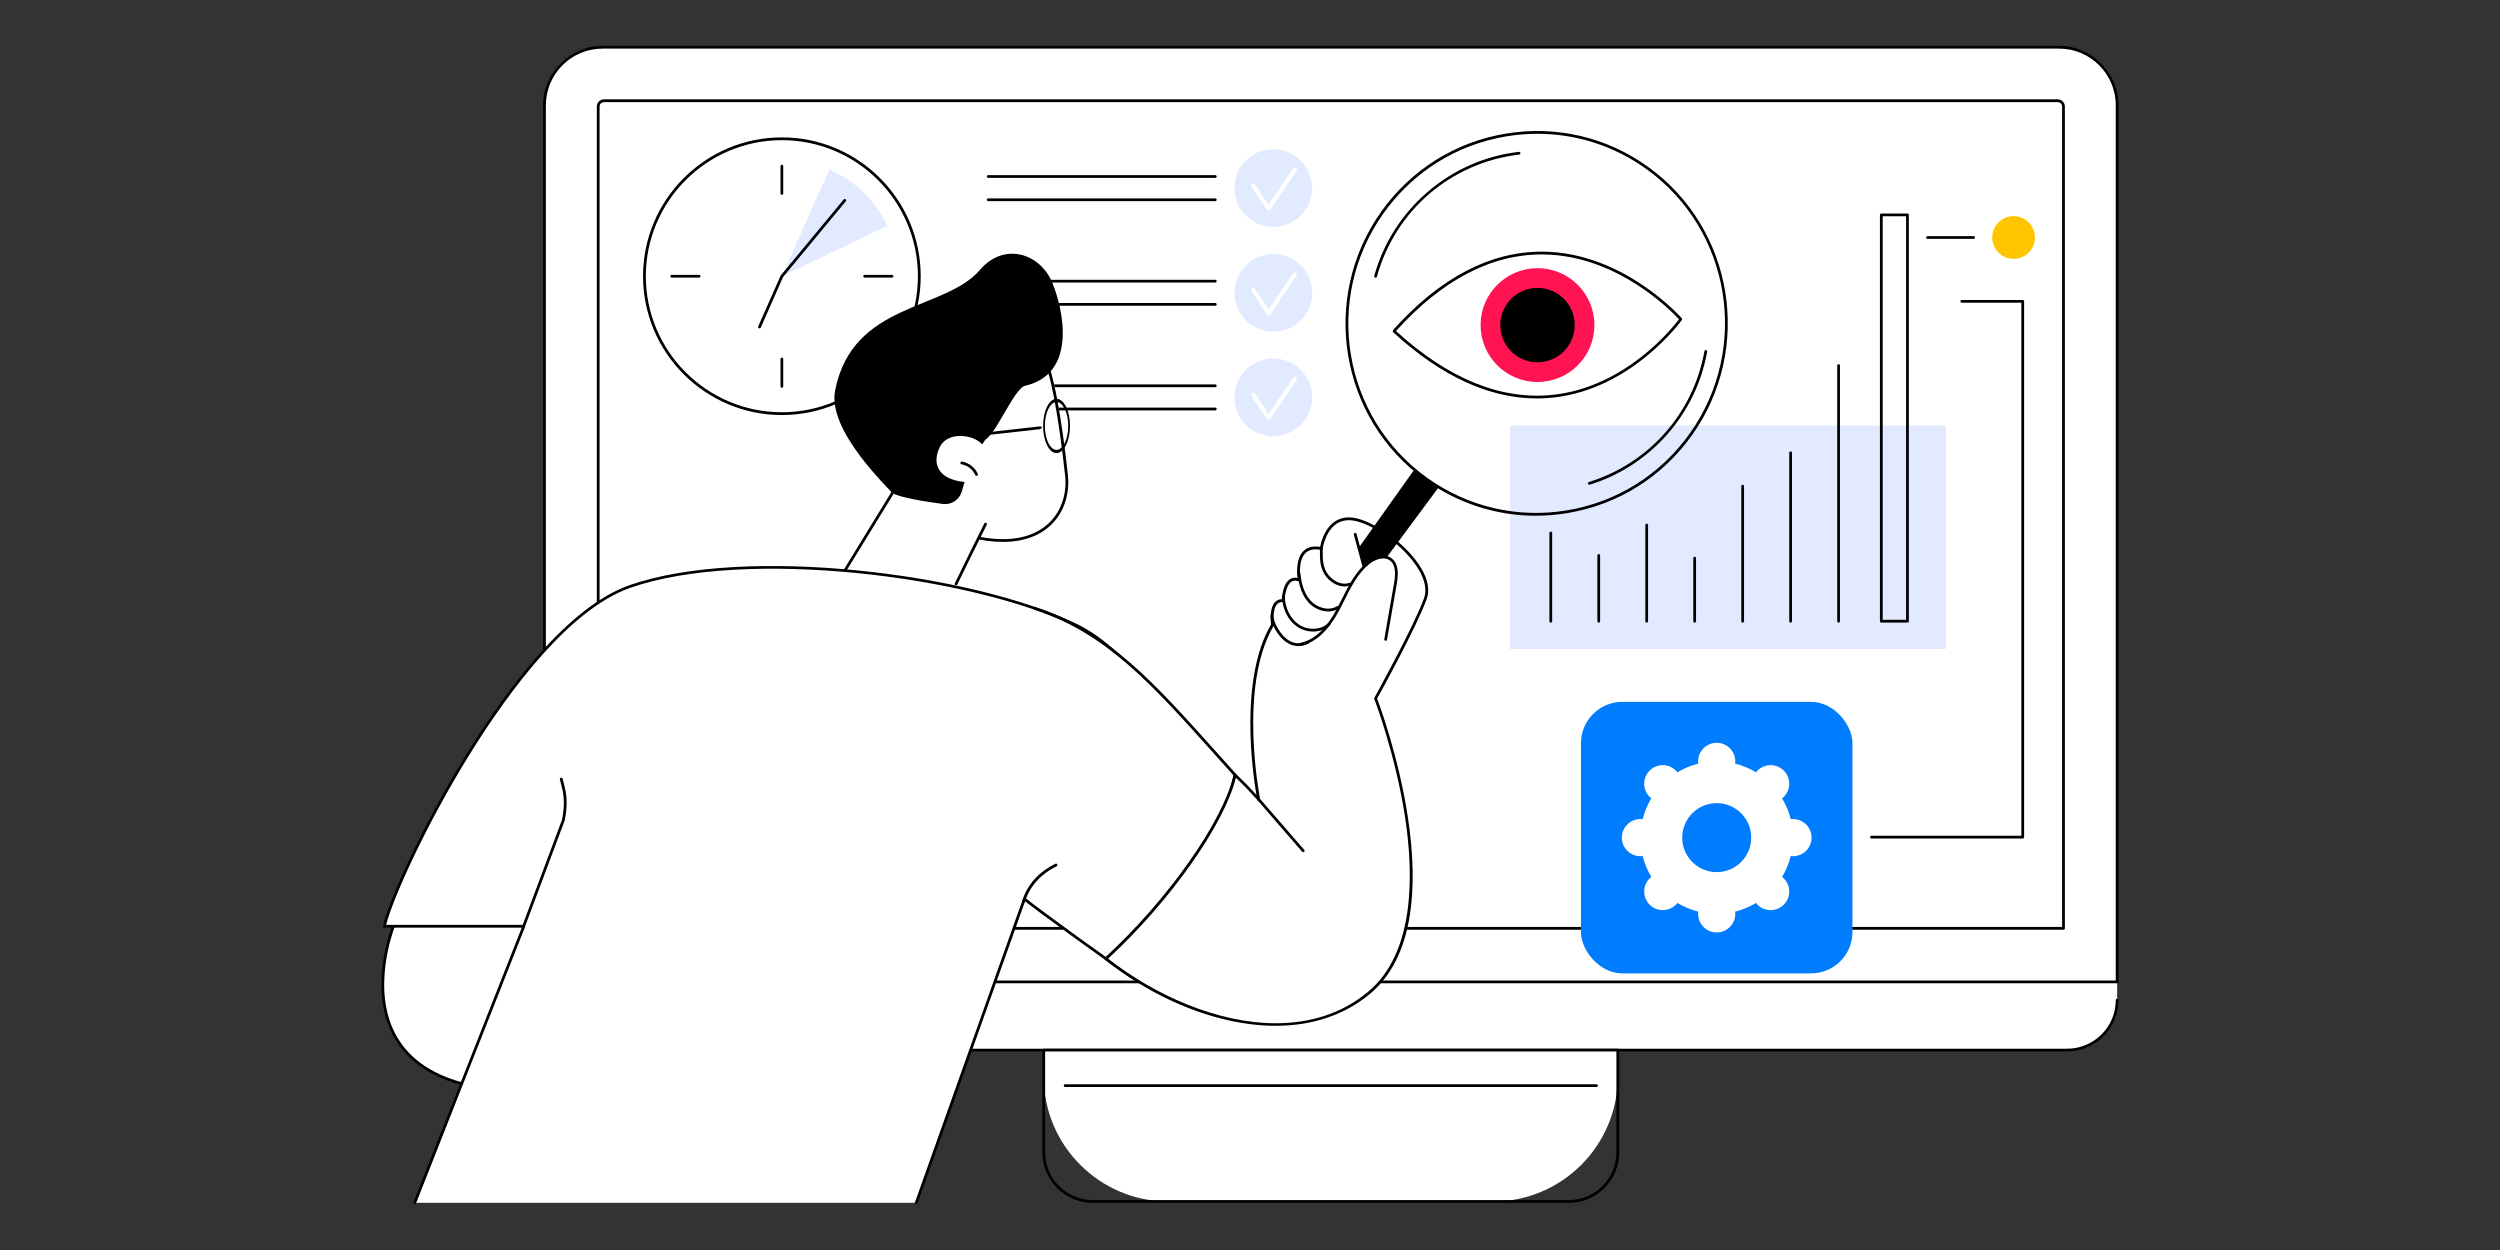
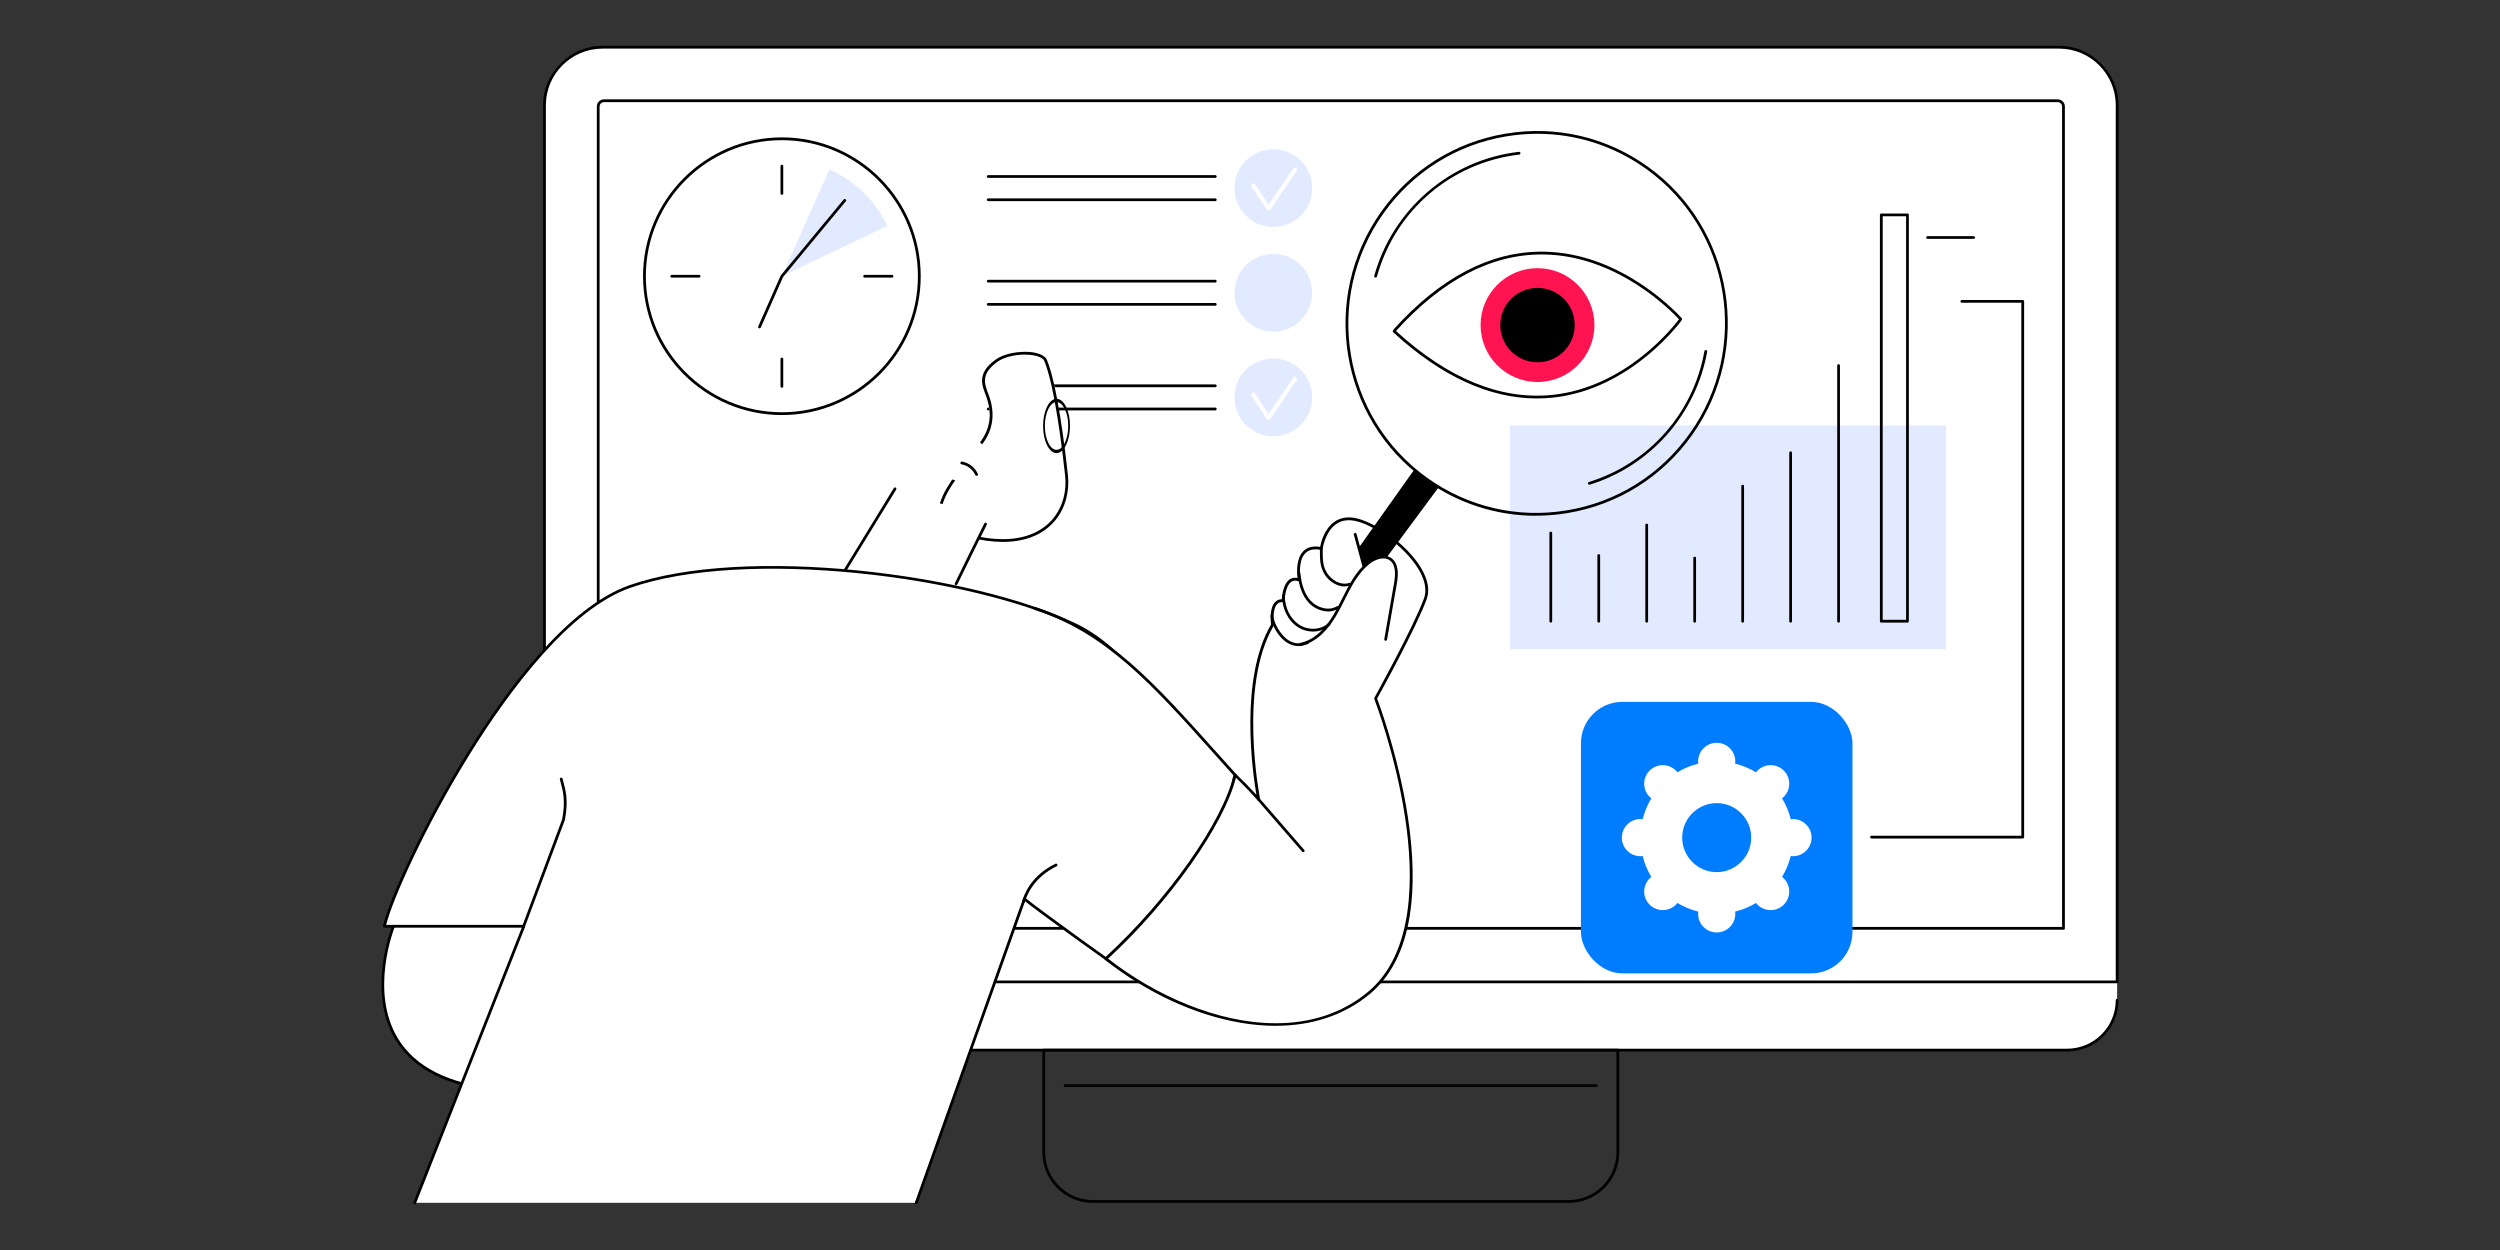
<svg xmlns="http://www.w3.org/2000/svg" id="Layer_1" data-name="Layer 1" viewBox="0 0 600 300">
  <rect x="0" y="0" width="600" height="300" fill="#333333" stroke="none" />
  <defs>
    <style> .cls-1 { fill: #007cff; } .cls-2 { fill: #fff; } .cls-3 { fill: #ff1351; } .cls-4 { fill: #ffc600; } .cls-5 { fill: #e2eaff; } </style>
  </defs>
  <g id="Vision_statement" data-name="Vision statement">
    <g>
      <g>
        <path class="cls-2" d="m130.67,235.66v4.62c0,6.61,5.38,11.74,12.01,11.74h353.42c6.63,0,12.01-4.88,12.01-11.49v-5.02l-377.44.15Z" />
        <g>
          <path class="cls-2" d="m130.67,11.33h377.44v211.07c0,7.32-5.94,13.26-13.26,13.26H143.93c-7.32,0-13.26-5.94-13.26-13.26V11.33h0Z" transform="translate(638.79 246.99) rotate(180)" />
          <path d="m508.12,235.99H130.67c-.18,0-.33-.15-.33-.33V25.26c0-7.86,6.39-14.26,14.26-14.26h349.6c7.86,0,14.25,6.39,14.25,14.26v210.4c0,.18-.15.33-.33.33Zm-377.11-.67h376.77V25.26c0-7.49-6.09-13.59-13.59-13.59H144.6c-7.49,0-13.59,6.09-13.59,13.59v210.07Z" />
        </g>
        <path d="m495.23,223.14H143.57c-.18,0-.33-.15-.33-.33V25.57c0-.95.77-1.73,1.73-1.73h348.87c.95,0,1.73.77,1.73,1.73v197.24c0,.18-.15.33-.33.33Zm-351.32-.67h350.99V25.57c0-.58-.47-1.06-1.06-1.06H144.96c-.58,0-1.06.47-1.06,1.06v196.9Z" />
        <path d="m496.1,252.35H142.69c-6.81,0-12.35-5.52-12.35-12.3,0-.18.15-.33.33-.33s.33.15.33.33c0,6.42,5.24,11.64,11.68,11.64h353.42c6.44,0,11.68-5.22,11.68-11.64,0-.18.15-.33.33-.33s.33.15.33.33c0,6.78-5.54,12.3-12.35,12.3Z" />
        <g>
-           <path class="cls-2" d="m280.48,252.01h77.84c16.54,0,29.98,13.43,29.98,29.98v6.36h-137.79v-6.36c0-16.54,13.43-29.98,29.98-29.98Z" transform="translate(638.79 540.37) rotate(180)" />
          <path d="m376.49,288.69h-114.19c-6.69,0-12.13-5.44-12.13-12.13v-24.54c0-.18.15-.33.33-.33h137.79c.18,0,.33.15.33.33v24.54c0,6.69-5.44,12.13-12.13,12.13Zm-125.66-36.34v24.21c0,6.32,5.14,11.46,11.46,11.46h114.19c6.32,0,11.46-5.14,11.46-11.46v-24.21h-137.12Z" />
        </g>
        <path d="m383.16,260.88h-127.53c-.18,0-.33-.15-.33-.33s.15-.33.33-.33h127.53c.18,0,.33.15.33.33s-.15.33-.33.33Z" />
      </g>
      <g>
        <g>
          <g>
            <circle class="cls-2" cx="187.65" cy="66.29" r="32.98" transform="translate(54.59 214.29) rotate(-67.5)" />
            <path d="m187.65,99.61c-18.37,0-33.32-14.95-33.32-33.32s14.95-33.32,33.32-33.32,33.32,14.95,33.32,33.32-14.95,33.32-33.32,33.32Zm0-65.97c-18,0-32.65,14.65-32.65,32.65s14.65,32.65,32.65,32.65,32.65-14.65,32.65-32.65-14.65-32.65-32.65-32.65Z" />
          </g>
          <g>
            <path d="m187.65,46.76c-.18,0-.33-.15-.33-.33v-6.57c0-.18.15-.33.33-.33s.33.15.33.33v6.57c0,.18-.15.33-.33.33Z" />
            <path d="m187.65,93.06c-.18,0-.33-.15-.33-.33v-6.57c0-.18.15-.33.33-.33s.33.15.33.33v6.57c0,.18-.15.33-.33.33Z" />
          </g>
          <g>
            <path d="m167.79,66.63h-6.57c-.18,0-.33-.15-.33-.33s.15-.33.33-.33h6.57c.18,0,.33.15.33.33s-.15.33-.33.33Z" />
            <path d="m214.08,66.63h-6.57c-.18,0-.33-.15-.33-.33s.15-.33.33-.33h6.57c.18,0,.33.15.33.33s-.15.33-.33.33Z" />
          </g>
          <path class="cls-5" d="m212.98,54.2c-2.87-6.01-7.82-10.83-13.92-13.55l-11.41,25.64,25.33-12.09Z" />
          <path d="m182.27,78.81s-.09,0-.13-.03c-.17-.07-.25-.27-.17-.44l5.38-12.18s.03-.05.05-.08l15.08-18.2c.12-.14.33-.16.47-.04.14.12.16.33.04.47l-15.05,18.17-5.36,12.14c-.06.12-.18.2-.31.2Z" />
        </g>
        <g>
          <g>
            <g>
              <circle class="cls-5" cx="305.6" cy="45.15" r="9.33" transform="translate(191.45 332.2) rotate(-76.72)" />
              <path class="cls-2" d="m304.45,50.54h0c-.17,0-.32-.08-.42-.22l-3.69-5.54c-.15-.23-.09-.54.14-.7.23-.15.54-.09.7.14l3.27,4.92,5.91-8.69c.16-.23.47-.29.7-.13.23.16.29.47.13.7l-6.33,9.31c-.09.14-.25.22-.41.22Z" />
            </g>
            <g>
              <path d="m291.67,42.69h-54.5c-.18,0-.33-.15-.33-.33s.15-.33.33-.33h54.5c.18,0,.33.15.33.33s-.15.33-.33.33Z" />
              <path d="m291.67,48.27h-54.5c-.18,0-.33-.15-.33-.33s.15-.33.33-.33h54.5c.18,0,.33.15.33.33s-.15.33-.33.33Z" />
            </g>
          </g>
          <g>
            <g>
              <circle class="cls-5" cx="305.6" cy="95.37" r="9.33" transform="translate(142.57 370.89) rotate(-76.72)" />
              <path class="cls-2" d="m304.45,100.77h0c-.17,0-.32-.08-.42-.22l-3.69-5.54c-.15-.23-.09-.54.14-.7.23-.15.54-.09.7.14l3.27,4.92,5.91-8.69c.16-.23.47-.29.7-.13.23.16.29.47.13.7l-6.33,9.31c-.09.14-.25.22-.41.22Z" />
            </g>
            <g>
              <path d="m291.67,92.92h-54.5c-.18,0-.33-.15-.33-.33s.15-.33.33-.33h54.5c.18,0,.33.15.33.33s-.15.33-.33.33Z" />
              <path d="m291.67,98.49h-54.5c-.18,0-.33-.15-.33-.33s.15-.33.33-.33h54.5c.18,0,.33.15.33.33s-.15.33-.33.33Z" />
            </g>
          </g>
          <g>
            <g>
              <circle class="cls-5" cx="305.6" cy="70.26" r="9.33" />
-               <path class="cls-2" d="m304.45,75.66h0c-.17,0-.32-.08-.42-.22l-3.69-5.54c-.15-.23-.09-.54.14-.7.23-.15.54-.09.7.14l3.27,4.92,5.91-8.69c.16-.23.47-.29.7-.13.23.16.29.47.13.7l-6.33,9.31c-.09.14-.25.22-.41.22Z" />
            </g>
            <g>
              <path d="m291.67,67.81h-54.5c-.18,0-.33-.15-.33-.33s.15-.33.33-.33h54.5c.18,0,.33.15.33.33s-.15.33-.33.33Z" />
              <path d="m291.67,73.38h-54.5c-.18,0-.33-.15-.33-.33s.15-.33.33-.33h54.5c.18,0,.33.15.33.33s-.15.33-.33.33Z" />
            </g>
          </g>
        </g>
        <g>
          <g>
            <rect class="cls-1" x="379.43" y="168.45" width="65.16" height="65.16" rx="9.93" ry="9.93" />
            <path class="cls-2" d="m389.24,201.03c0,2.46,2,4.46,4.46,4.46.18,0,.36-.01.54-.04.44,1.79,1.15,3.47,2.08,5.01-.14.11-.28.23-.41.36-1.74,1.74-1.74,4.56,0,6.3,1.74,1.74,4.56,1.74,6.31,0,.13-.13.25-.27.36-.41,1.54.93,3.22,1.63,5.01,2.08-.02.18-.04.36-.04.54,0,2.46,2,4.46,4.46,4.46s4.46-2,4.46-4.46c0-.18-.01-.36-.04-.54,1.79-.44,3.48-1.15,5.01-2.08.11.14.23.28.36.41,1.74,1.74,4.56,1.74,6.31,0,1.74-1.74,1.74-4.56,0-6.3-.13-.13-.27-.25-.41-.36.93-1.54,1.63-3.22,2.08-5.01.18.02.36.04.54.04,2.46,0,4.46-2,4.46-4.46s-2-4.46-4.46-4.46c-.18,0-.36.01-.54.04-.44-1.79-1.15-3.47-2.08-5.01.14-.11.28-.23.41-.36,1.74-1.74,1.74-4.56,0-6.3-1.74-1.74-4.56-1.74-6.31,0-.13.13-.25.27-.36.41-1.54-.93-3.22-1.63-5.01-2.08.02-.18.04-.36.04-.54,0-2.46-2-4.46-4.46-4.46s-4.46,2-4.46,4.46c0,.18.01.36.04.54-1.79.44-3.48,1.15-5.01,2.08-.11-.14-.23-.28-.36-.41-1.74-1.74-4.56-1.74-6.31,0-1.74,1.74-1.74,4.56,0,6.3.13.13.27.25.41.36-.93,1.54-1.63,3.22-2.08,5.01-.18-.02-.36-.04-.54-.04-2.46,0-4.46,2-4.46,4.46Zm14.49,0c0-4.57,3.71-8.28,8.28-8.28s8.28,3.71,8.28,8.28-3.71,8.28-8.28,8.28-8.28-3.71-8.28-8.28Z" />
          </g>
          <g>
            <rect class="cls-5" x="362.38" y="102.12" width="104.64" height="53.64" transform="translate(829.4 257.88) rotate(180)" />
            <g>
              <path d="m457.79,149.43h-6.28c-.18,0-.33-.15-.33-.33V51.57c0-.18.15-.33.33-.33h6.28c.18,0,.33.15.33.33v97.53c0,.18-.15.33-.33.33Zm-5.94-.67h5.61V51.91h-5.61v96.86Z" />
              <path d="m441.26,149.43c-.18,0-.33-.15-.33-.33v-61.37c0-.18.15-.33.33-.33s.33.15.33.33v61.37c0,.18-.15.33-.33.33Z" />
              <path d="m429.75,149.43c-.18,0-.33-.15-.33-.33v-40.44c0-.18.15-.33.33-.33s.33.15.33.33v40.44c0,.18-.15.33-.33.33Z" />
              <path d="m418.24,149.43c-.18,0-.33-.15-.33-.33v-32.43c0-.18.15-.33.33-.33s.33.15.33.33v32.43c0,.18-.15.33-.33.33Z" />
              <path d="m406.72,149.43c-.18,0-.33-.15-.33-.33v-15.17c0-.18.15-.33.33-.33s.33.15.33.33v15.17c0,.18-.15.33-.33.33Z" />
              <path d="m395.21,149.43c-.18,0-.33-.15-.33-.33v-23.1c0-.18.15-.33.33-.33s.33.15.33.33v23.1c0,.18-.15.33-.33.33Z" />
              <path d="m383.7,149.43c-.18,0-.33-.15-.33-.33v-15.78c0-.18.15-.33.33-.33s.33.15.33.33v15.78c0,.18-.15.33-.33.33Z" />
              <path d="m372.19,149.43c-.18,0-.33-.15-.33-.33v-21.18c0-.18.15-.33.33-.33s.33.15.33.33v21.18c0,.18-.15.33-.33.33Z" />
            </g>
            <g>
-               <circle class="cls-4" cx="483.26" cy="57" r="5.13" />
              <path d="m473.68,57.33h-11.07c-.18,0-.33-.15-.33-.33s.15-.33.33-.33h11.07c.18,0,.33.15.33.33s-.15.33-.33.33Z" />
            </g>
          </g>
          <path d="m485.46,201.24h-36.3c-.18,0-.33-.15-.33-.33s.15-.33.33-.33h35.96v-127.92h-14.28c-.18,0-.33-.15-.33-.33s.15-.33.33-.33h14.62c.18,0,.33.15.33.33v128.58c0,.18-.15.33-.33.33Z" />
        </g>
      </g>
    </g>
    <g>
      <g>
        <g>
          <path class="cls-2" d="m256.29,114.07c-.74-6.88-2.56-21.7-5.05-27.7-1.06-2.57-8.82-2.56-12.28-.08-4.85,3.47-3.13,6.46-2.24,8.97.88,2.47,1.64,6.34-1.16,10.4-5.92,8.6-17.97,19.45-3.14,23.26,18.07,4.64,24.85-5.78,23.87-14.86Z" />
          <path d="m245.96,85.11c2.42,0,4.29.61,4.67,1.52,2.49,6,4.32,21.24,5,27.51.44,4.04-.74,7.95-3.23,10.72-2.67,2.97-6.72,4.54-11.73,4.54-2.46,0-5.18-.38-8.07-1.12-3.6-.92-5.75-2.33-6.38-4.19-1.21-3.52,2.71-8.57,6.5-13.46,1.18-1.52,2.4-3.1,3.42-4.58,2.25-3.27,2.67-6.98,1.24-11.01-.08-.22-.16-.45-.25-.68-.86-2.29-1.76-4.66,2.25-7.53,1.49-1.07,4.02-1.73,6.6-1.73Zm0-.67c-2.49,0-5.27.62-6.99,1.85-4.85,3.47-3.13,6.46-2.24,8.97.88,2.47,1.64,6.34-1.16,10.4-5.92,8.6-17.97,19.45-3.14,23.26,3.07.79,5.81,1.14,8.24,1.14,11.91,0,16.44-8.46,15.63-16-.74-6.88-2.56-21.7-5.05-27.7-.54-1.29-2.77-1.93-5.29-1.93Z" />
        </g>
-         <path d="m200.43,93.7c4.18-21.26,26.31-19.05,34.76-28.93,5.77-6.76,14.44-3.99,17.36,3.07,2.67,6.48,6.05,21.85-6.54,24.75-2.69.62-7.34,12.66-9.99,13.09-.15.02-.3.04-.45.05.25,2.9.21,5.81-.11,8.7-.25,2.2-.76,4.56-2.42,6.02-1.35,1.18-3.22,1.55-5.01,1.71-2.9.25-5.84.07-8.67-.63-1.83-.45-3.72-1.2-4.82-2.74-1.1-1.54-16.04-15.31-14.11-25.1Z" />
        <path class="cls-2" d="m229.46,140.88c1.56-3.26,7.12-15.34,8.4-17.62,1.63-2.92-.05-13.01-1.72-16-1.67-2.99-8.45-3.92-10.46-.2-2.01,3.72-1.03,7.95,5.82,8.62l-.68,2.31c-.58,1.97-2.5,3.23-4.53,2.96-4.09-.54-10.5-1.54-12.19-2.68l-14.26,22.81c7.46,1.03,25.41-1.21,29.63-.19Z" />
        <path d="m202.87,137.1c-.06,0-.12-.02-.17-.05-.16-.1-.21-.3-.11-.46l11.92-19.44c.1-.16.3-.21.46-.11.16.1.21.3.11.46l-11.92,19.44c-.06.1-.17.16-.29.16Z" />
        <path d="m229.46,140.46s-.1-.01-.14-.03c-.17-.08-.24-.28-.16-.45,1.25-2.59,5.53-11.32,7.07-14.35.08-.16.28-.23.45-.15.16.08.23.29.15.45-1.54,3.04-5.82,11.75-7.07,14.34-.06.12-.18.19-.3.19Z" />
        <path d="m234.38,114.21c-.13,0-.25-.07-.31-.2-.59-1.32-1.88-2.33-3.3-2.57-.18-.03-.3-.2-.27-.39.03-.18.2-.3.39-.27,1.65.29,3.11,1.42,3.8,2.96.08.17,0,.37-.17.44-.04.02-.09.03-.14.03Z" />
      </g>
      <g>
        <path class="cls-2" d="m94.43,222.3s-14.4,35.56,24.99,39.3l22.23-46.05-38.29-6.34-8.94,13.08Z" />
        <path d="m119.42,261.94s-.02,0-.03,0c-11.94-1.14-20.18-5.3-24.47-12.38-7.05-11.62-.86-27.23-.8-27.38,0-.02.02-.04.03-.06l8.94-13.08c.07-.11.2-.16.33-.14l38.29,6.34c.1.02.19.08.24.18.05.09.05.2,0,.3l-22.23,46.05c-.06.12-.17.19-.3.19Zm-24.7-39.48c-.31.8-5.96,15.68.77,26.75,4.15,6.84,12.14,10.89,23.73,12.04l21.94-45.43-37.64-6.23-8.8,12.88Z" />
      </g>
      <g>
        <g>
          <g>
            <path class="cls-2" d="m219.9,288.67l25.95-72.92,52.05-3.85s-14.33-49.63-39.7-61.89c-25.36-12.27-79.78-18.78-107.02-9.25-27.24,9.53-56.45,70.19-58.95,81.55h33.46l-26.18,66.36h120.38Z" />
            <path class="cls-2" d="m125.69,222.28l9.53-25.48c.51-2.47.65-5.19,0-7.77l-.52-2.05-9.01,35.31Z" />
          </g>
          <g>
            <path d="m219.9,289s-.08,0-.11-.02c-.17-.06-.26-.25-.2-.43l25.95-72.92c.04-.12.16-.21.29-.22l51.64-3.82c-.67-2.23-4.2-13.53-10.2-25.91-6.14-12.67-16.19-29.09-29.2-35.38-25.16-12.17-79.37-18.82-106.76-9.24-14.58,5.1-29.03,24.54-38.58,39.95-10.78,17.39-18.56,34.93-20.06,40.96h33.04c.11,0,.21.05.28.15.06.09.08.21.03.31l-26.18,66.36c-.07.17-.26.26-.43.19-.17-.07-.26-.26-.19-.43l26-65.91h-32.97c-.1,0-.2-.05-.26-.12-.06-.08-.09-.18-.07-.28,1.24-5.65,9.17-23.71,20.24-41.57,9.61-15.5,24.16-35.06,38.93-40.23,27.53-9.63,82-2.96,107.27,9.27,13.19,6.38,23.33,22.93,29.52,35.7,6.69,13.81,10.32,26.28,10.36,26.4.03.1.01.2-.05.28-.06.08-.15.13-.25.14l-51.84,3.84-25.88,72.71c-.05.14-.18.22-.32.22Z" />
            <path d="m125.69,222.62s-.08,0-.12-.02c-.17-.06-.26-.26-.2-.43l9.52-25.46c.57-2.8.57-5.35,0-7.6l-.52-2.05c-.05-.18.06-.36.24-.41.18-.05.36.06.41.24l.52,2.05c.6,2.35.6,5.02,0,7.92,0,.02,0,.03-.01.05l-9.53,25.48c-.05.13-.18.22-.31.22Z" />
          </g>
        </g>
        <g>
          <g>
            <path class="cls-2" d="m258.21,150c-26.34,39.61-35.93,78.08-27.63,81.49,8.3,3.41,14.94-15.94,14.94-15.94,2.47,2.4,21.68,16.13,26.32,18.97,15.32-14.05,22.11-37.55,24.57-48.52-18.01-23.46-38.2-35.99-38.2-35.99Z" />
            <path d="m271.84,234.85c-.06,0-.12-.02-.17-.05-3.47-2.12-23.64-16.77-26.03-18.8-.14-.12-.16-.33-.04-.47.12-.14.33-.16.47-.04,2.34,1.99,21.73,16.08,25.73,18.61,15.28-14.16,22.02-38.14,24.24-48.01-1.48-1.65-2.93-3.26-4.33-4.83-15.25-17.05-26.27-29.36-43.51-34.96-.18-.06-.27-.25-.21-.42.06-.18.25-.27.42-.21,17.42,5.65,28.49,18.03,43.81,35.15,1.44,1.61,2.92,3.27,4.45,4.96.07.08.1.19.08.3-2.74,12.25-9.59,34.87-24.67,48.7-.06.06-.14.09-.23.09Z" />
            <g>
              <g>
                <path class="cls-2" d="m330.14,167.63s9.29-16.71,11.94-23.94c2.65-7.23-10.42-17.99-17.16-19.08-6.74-1.09-7.82,7.03-7.82,7.03-6.93-1.39-5.28,7.55-5.28,7.55-3.71-1.4-3.87,4.96-3.87,4.96-3.47-.31-2.55,5.8-2.55,5.8-8.8,14.86-3.32,41.92-3.32,41.92-1.77-2.02-3.68-3.99-5.67-5.88-2.45,10.98-15.69,30.05-31.01,44.1,19.26,15.21,46.28,22.18,63.11,8.24,21.95-18.18,1.63-70.7,1.63-70.7Z" />
                <path d="m306.17,246.2c-2.69,0-5.48-.24-8.36-.73-11.05-1.87-22.63-7.24-32.62-15.12-.08-.06-.12-.15-.13-.25,0-.1.04-.19.11-.26,15.12-13.87,28.41-32.75,30.91-43.92.03-.12.11-.21.23-.25.11-.03.24,0,.33.08,1.76,1.68,3.41,3.36,4.9,5.01-.92-5.37-4.13-27.83,3.51-40.88-.09-.67-.42-3.91.95-5.36.43-.46.98-.7,1.63-.71.07-.97.39-3.75,1.91-4.77.54-.36,1.17-.47,1.87-.32-.16-1.31-.37-4.71,1.43-6.48.94-.93,2.28-1.26,3.99-.99.2-1.05.96-4.19,3.3-5.92,1.34-1,2.97-1.35,4.85-1.05,4.61.74,12.67,6.22,16.15,12.16,1.6,2.73,2.04,5.27,1.27,7.36-2.5,6.83-10.99,22.23-11.89,23.85.56,1.49,5.19,14.06,7.38,28.46,1.36,8.98,1.52,16.9.47,23.55-1.32,8.36-4.56,14.72-9.63,18.92-6.08,5.04-13.77,7.61-22.56,7.61Zm-40.25-16.13c11.35,8.87,26.37,15.51,40.28,15.51,8.04,0,15.72-2.22,22.1-7.51,11.21-9.29,11.04-27.89,8.93-41.85-2.3-15.19-7.35-28.34-7.4-28.47-.04-.09-.03-.2.02-.28.09-.17,9.31-16.77,11.92-23.89.69-1.89.27-4.24-1.22-6.79-3.39-5.79-11.21-11.12-15.68-11.84-1.69-.27-3.15.04-4.34.93-2.54,1.89-3.08,5.78-3.09,5.82-.01.09-.06.17-.14.23-.08.05-.17.07-.26.06-1.63-.33-2.89-.08-3.73.75-1.96,1.93-1.17,6.37-1.16,6.41.02.12-.02.24-.11.32-.09.08-.22.1-.33.06-.71-.27-1.29-.24-1.78.09-1.52,1.03-1.63,4.53-1.63,4.57,0,.09-.04.18-.11.24-.07.06-.16.09-.25.08-.6-.05-1.07.11-1.43.49-1.27,1.35-.76,4.89-.76,4.92.01.08,0,.15-.04.22-8.64,14.58-3.33,41.41-3.28,41.68.03.15-.04.3-.18.37-.14.07-.3.03-.4-.08-1.57-1.79-3.32-3.62-5.23-5.46-2.82,11.28-15.85,29.74-30.68,43.43Z" />
              </g>
              <path d="m312.08,154.97c-.16,0-.3-.11-.33-.27-.04-.18.08-.36.26-.39,3.41-.68,6.35-3.44,8.98-8.45.37-.7.73-1.42,1.08-2.12,1.61-3.23,3.27-6.56,6.1-8.85,1.53-1.24,3.95-2.23,5.75-.95,1.9,1.35,1.66,4.17,1.31,6.17l-2.34,13.4c-.03.18-.21.3-.39.27-.18-.03-.3-.21-.27-.39l2.34-13.4c.32-1.83.56-4.38-1.03-5.51-1.4-.99-3.5-.25-4.95.92-2.71,2.2-4.34,5.46-5.92,8.63-.35.7-.71,1.43-1.08,2.13-2.73,5.2-5.82,8.08-9.44,8.8-.02,0-.04,0-.07,0Z" />
              <path d="m311.62,155.06c-.92,0-1.81-.26-2.65-.78-2.57-1.58-4.03-5.12-4.05-6.5,0-.18.14-.34.33-.34.2,0,.34.14.34.33.03,1.3,1.46,4.54,3.73,5.94,1.39.85,2.87.91,4.41.16.17-.08.37-.01.45.16.08.17.01.37-.16.45-.8.39-1.61.58-2.4.58Z" />
              <path d="m315.15,151.57c-1.34,0-2.7-.39-3.86-1.19-2.17-1.49-3.55-4.27-3.6-7.26,0-.18.14-.34.33-.34h0c.18,0,.33.15.33.33.05,2.77,1.31,5.34,3.31,6.72,2.2,1.52,5.24,1.42,7.06-.22.14-.12.35-.11.47.02.12.14.11.35-.02.47-1.08.97-2.54,1.47-4.03,1.47Z" />
              <path d="m318.75,146.75c-1.76,0-3.51-.88-4.63-2.07-1.5-1.6-2.41-3.97-2.69-7.05-.02-.18.12-.35.3-.36.18-.02.35.12.36.3.27,2.92,1.12,5.16,2.51,6.65,1.51,1.61,4.28,2.52,6.31,1.26.16-.1.36-.05.46.11.1.16.05.36-.11.46-.79.49-1.66.71-2.53.71Z" />
              <path d="m322.71,140.75c-1.96,0-3.84-1.33-4.8-2.89-1.11-1.79-1.12-3.48-1.13-5.45,0-.25,0-.5,0-.76,0-.18.15-.34.33-.34.2,0,.34.15.34.33,0,.26,0,.52,0,.77.01,1.94.02,3.47,1.03,5.1,1.05,1.69,3.29,3.09,5.37,2.38.18-.06.36.03.42.21.06.17-.03.36-.21.42-.45.15-.9.22-1.35.22Z" />
              <path d="m327.29,136.13c-.15,0-.28-.1-.32-.25l-2.05-7.56c-.05-.18.06-.36.24-.41.18-.05.36.06.41.24l2.05,7.56c.05.18-.06.36-.24.41-.03,0-.06.01-.09.01Z" />
            </g>
            <path d="m312.77,204.53c-.09,0-.19-.04-.25-.12l-10.69-12.32c-.12-.14-.11-.35.03-.47.14-.12.35-.11.47.03l10.69,12.32c.12.14.11.35-.03.47-.06.06-.14.08-.22.08Z" />
            <path d="m245.59,216.79s-.07,0-.1-.02c-.18-.06-.27-.25-.22-.42l.02-.05c.19-.59.69-2.16,1.89-3.89,1.47-2.13,3.53-3.85,6.12-5.11.17-.08.37-.01.45.15.08.17.01.37-.15.45-2.48,1.21-4.45,2.86-5.86,4.89-1.14,1.65-1.62,3.15-1.8,3.72l-.02.05c-.05.14-.18.23-.32.23Z" />
          </g>
          <g>
            <path d="m368.61,123.78c-9.47,0-18.67-2.95-26.52-8.58-20.58-14.77-25.33-43.65-10.61-64.38,7.15-10.07,17.77-16.73,29.9-18.75,12.06-2.01,24.18.81,34.12,7.95,20.58,14.77,25.33,43.65,10.61,64.37-7.15,10.07-17.77,16.73-29.9,18.75-2.54.42-5.08.63-7.6.63Zm.38-91.67c-2.49,0-4.99.21-7.49.62-11.95,1.99-22.42,8.55-29.47,18.48-14.51,20.43-9.83,48.89,10.45,63.44,9.8,7.03,21.74,9.81,33.62,7.83,11.95-1.99,22.42-8.55,29.47-18.48,14.51-20.43,9.83-48.89-10.45-63.44-7.73-5.55-16.81-8.45-26.13-8.45Z" />
            <path d="m332.74,133.88c-1.74-.86-3.21.38-5.53,1.91l-1.02-4.45,13.12-18.47,5.87,4.21-12.45,16.8Z" />
            <g>
              <path d="m330.14,66.63s-.06,0-.09-.01c-.18-.05-.28-.23-.23-.41,2.16-7.81,6.57-14.76,12.74-20.09,6.23-5.38,13.83-8.73,21.98-9.68.19-.02.35.11.37.29.02.18-.11.35-.29.37-16.35,1.91-29.76,13.41-34.15,29.28-.04.15-.18.25-.32.25Z" />
              <path d="m381.44,116.34c-.14,0-.27-.09-.32-.24-.05-.18.04-.36.22-.42,14.45-4.49,25.07-16.53,27.72-31.4.03-.18.2-.31.39-.27.18.03.3.21.27.39-1.32,7.4-4.67,14.31-9.68,19.96-4.98,5.61-11.37,9.75-18.49,11.96-.03.01-.07.02-.1.02Z" />
            </g>
            <g>
              <g>
                <path class="cls-2" d="m403.4,76.62s-28.34,40.04-68.8,2.88l.17-.27c36.15-40.03,68.62-2.61,68.62-2.61Z" />
                <path d="m368.88,95.63c-11.43,0-23.02-5.33-34.51-15.89-.12-.11-.14-.29-.05-.43l.17-.27s.02-.03.03-.04c11.15-12.35,23.09-18.6,35.48-18.6.12,0,.24,0,.36,0,19.34.19,33.14,15.83,33.27,15.99.1.12.11.29.02.41-.12.17-11.95,16.6-30.9,18.62-1.29.14-2.59.21-3.88.21Zm-33.85-16.19c12.58,11.49,25.25,16.64,37.66,15.32,17.48-1.86,28.81-16.19,30.27-18.13-1.67-1.81-14.75-15.39-32.6-15.56-12.32-.13-24.2,6.06-35.32,18.36h0Z" />
              </g>
              <g>
                <circle class="cls-3" cx="369" cy="78.02" r="13.66" />
                <circle cx="369" cy="78.02" r="8.93" />
              </g>
            </g>
          </g>
        </g>
      </g>
    </g>
  </g>
  <path d="m253.45,108.74c-.82-.06-1.58-.73-2.16-1.9-.61-1.22-.95-2.85-.95-4.58-.01-3.59,1.43-6.53,3.21-6.55.87,0,1.69.67,2.3,1.9.61,1.22.95,2.85.95,4.58.01,3.59-1.43,6.53-3.21,6.55-.05,0-.09,0-.14,0Zm.22-12.24s-.08,0-.12,0c-1.54.02-2.79,2.6-2.78,5.76,0,1.54.3,2.98.84,4.06.53,1.07,1.23,1.66,1.98,1.64,1.54-.02,2.79-2.6,2.78-5.76,0-1.54-.3-2.98-.84-4.06-.5-1.01-1.16-1.59-1.86-1.64Z" />
-   <path d="m249.58,103s-.08.02-.12.02l-16.25,1.81c-.3.03-.52-.09-.5-.28.02-.19.28-.36.58-.4l16.25-1.81c.3-.03.52.09.5.28-.02.16-.22.32-.46.38Z" />
</svg>